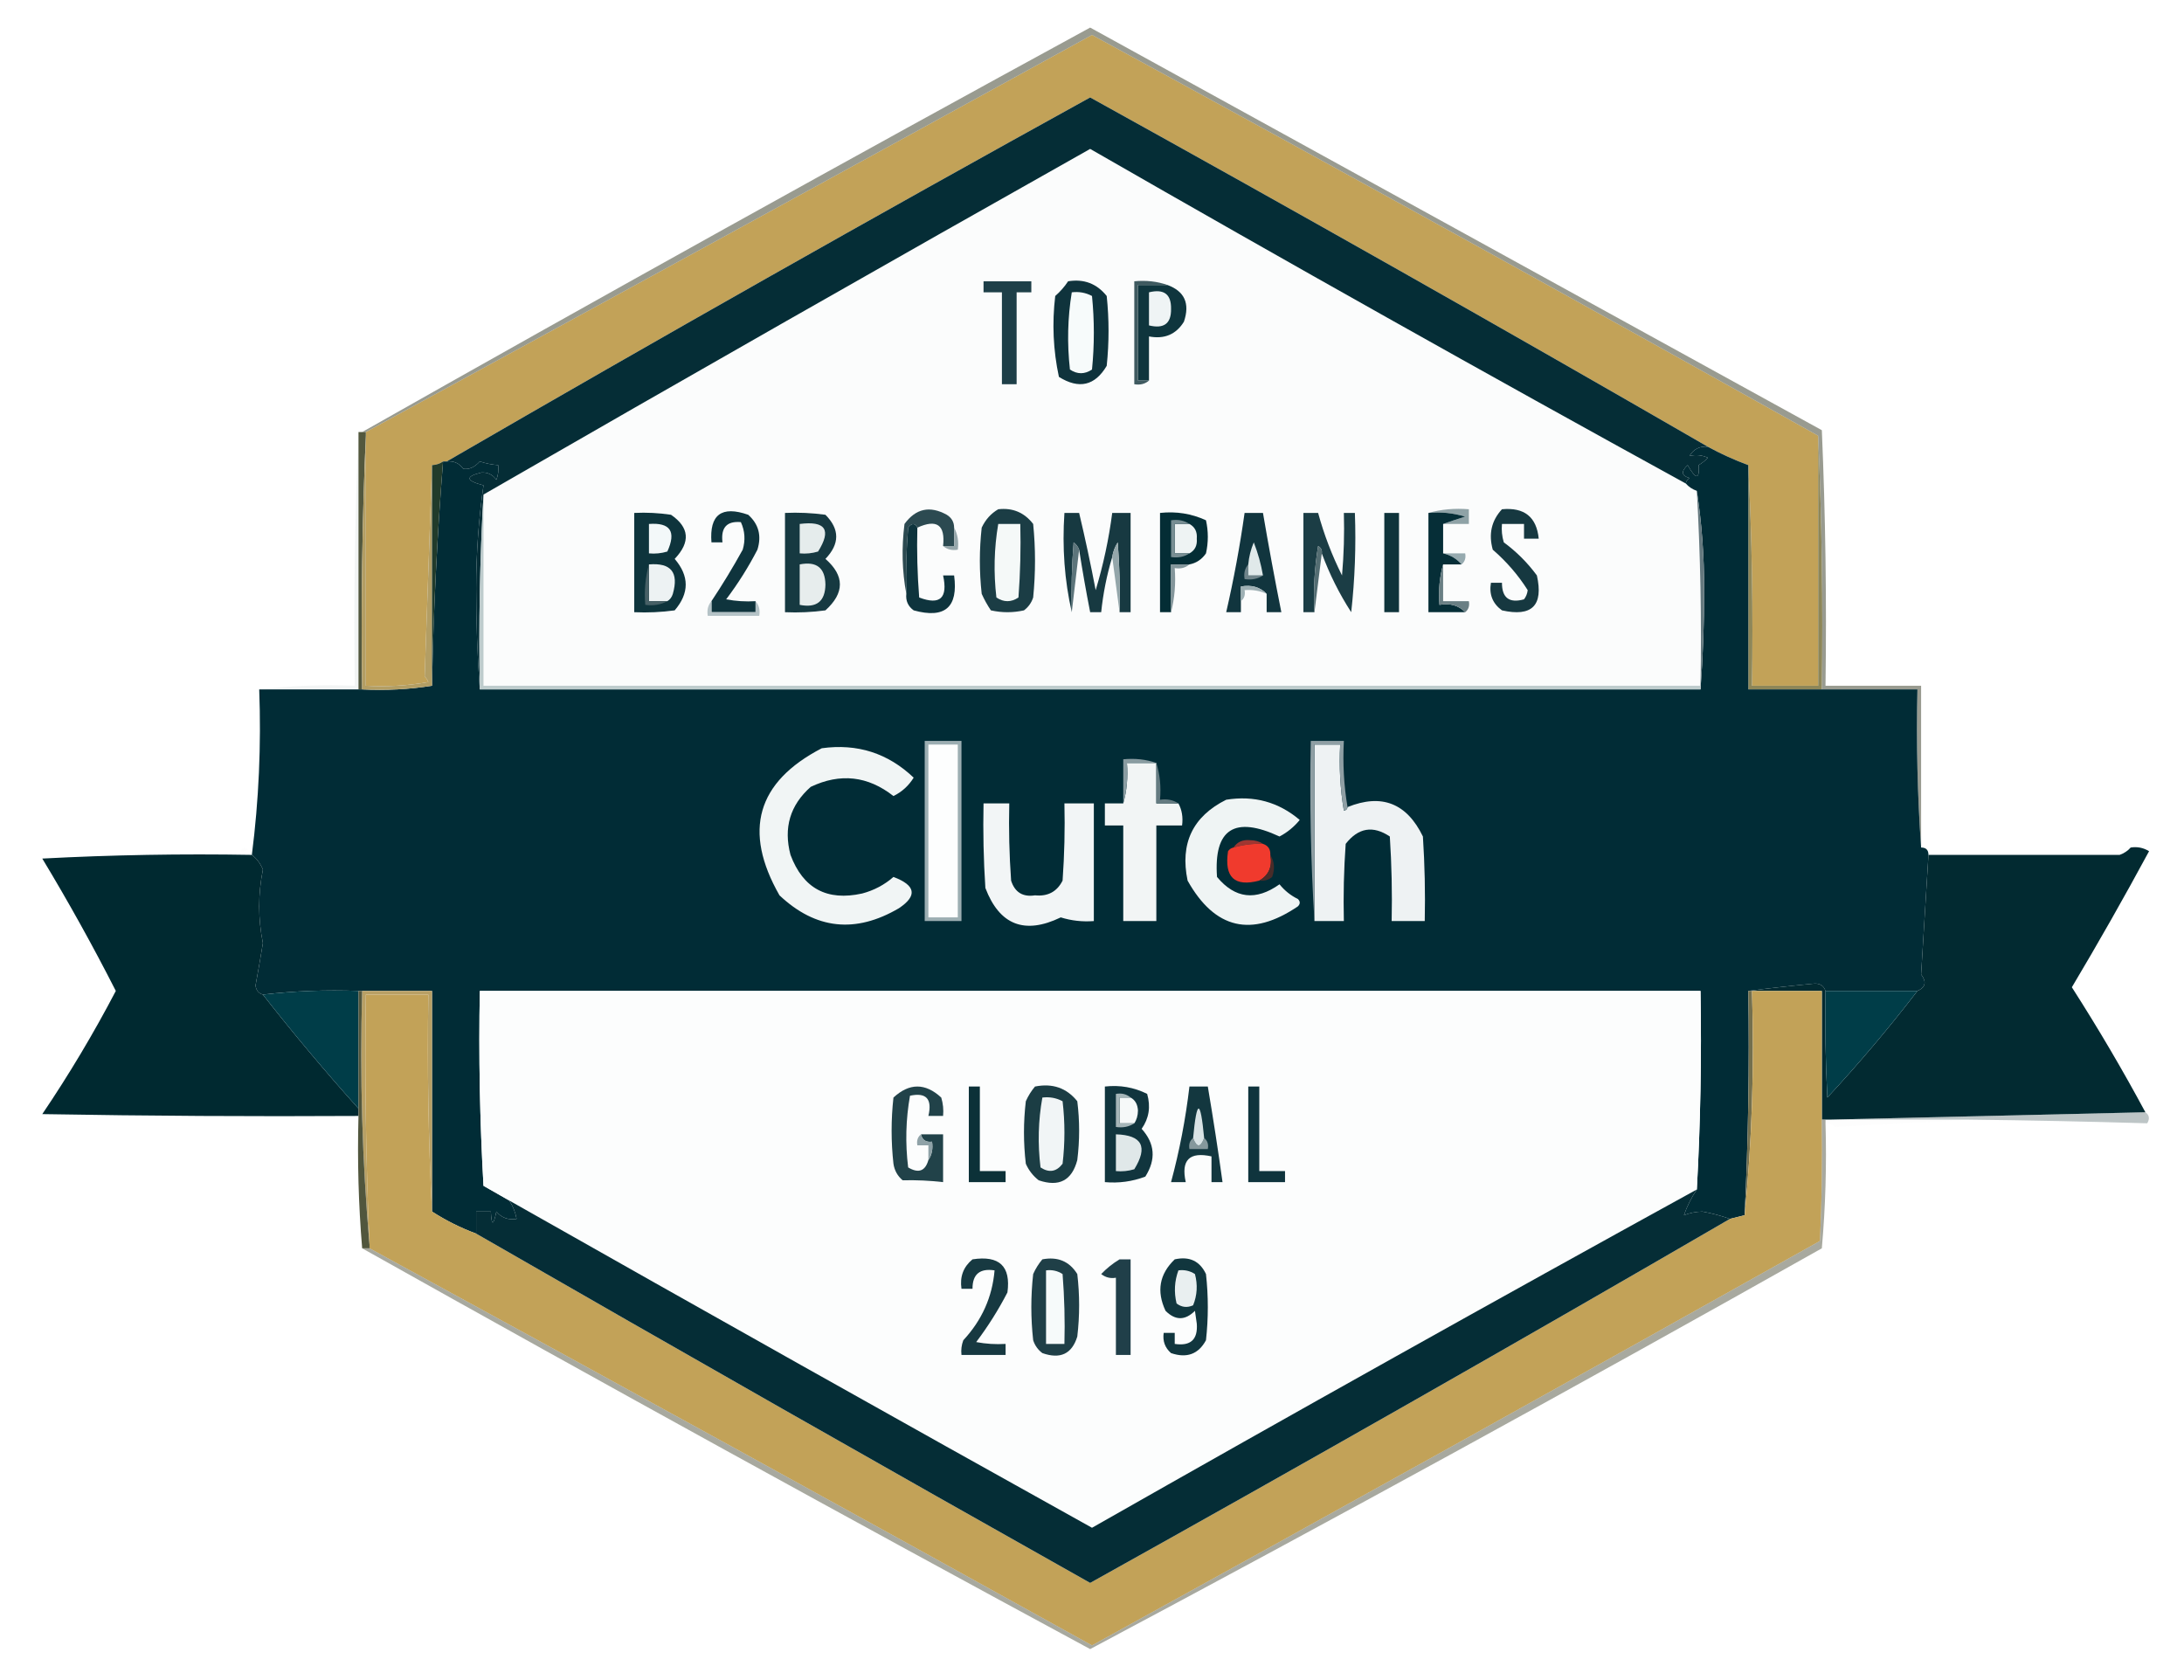
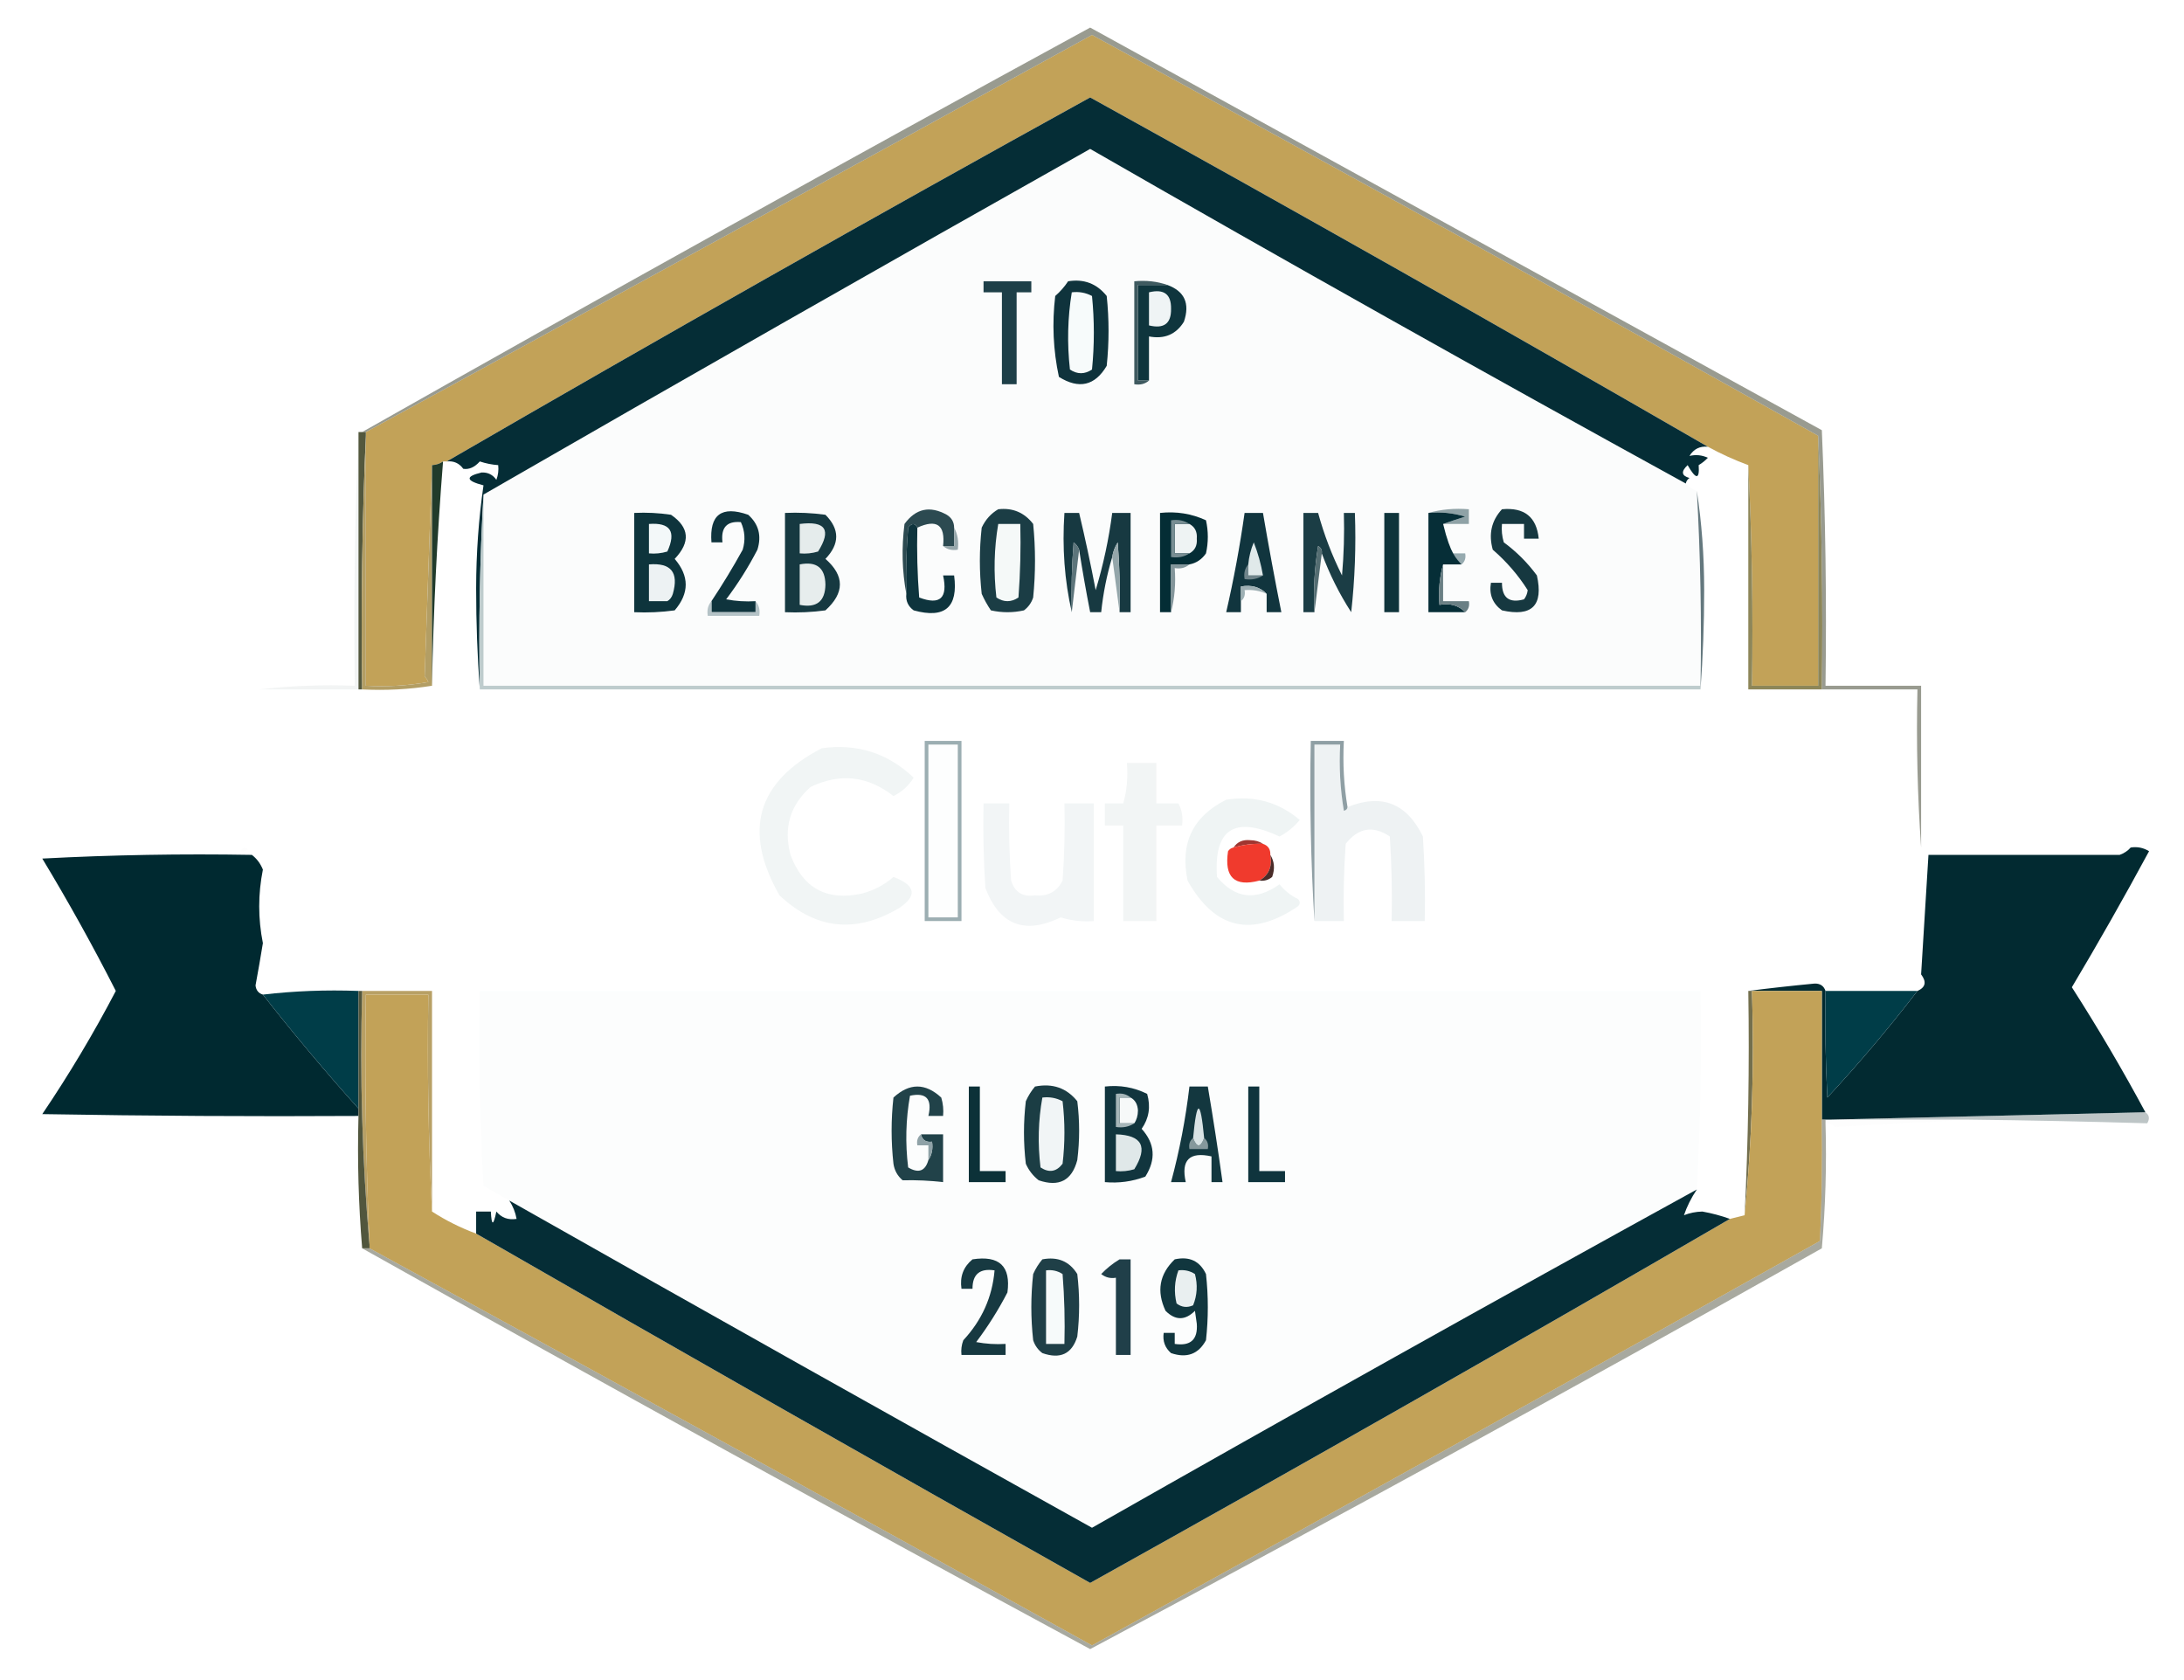
<svg xmlns="http://www.w3.org/2000/svg" version="1.1" width="594px" height="457px" style="shape-rendering:geometricPrecision; text-rendering:geometricPrecision; image-rendering:optimizeQuality; fill-rule:evenodd; clip-rule:evenodd">
  <g>
    <path style="opacity:1" fill="#c2a258" d="M 494.5,118.5 C 494.5,141.167 494.5,163.833 494.5,186.5C 488.5,186.5 482.5,186.5 476.5,186.5C 476.83,166.326 476.497,146.326 475.5,126.5C 471.684,125.091 468.017,123.424 464.5,121.5C 408.743,89.291 352.743,57.625 296.5,26.5C 237.68,58.963 179.347,91.963 121.5,125.5C 121.167,125.5 120.833,125.5 120.5,125.5C 119.609,126.11 118.609,126.443 117.5,126.5C 116.828,145.569 116.161,164.736 115.5,184C 115.957,184.414 116.291,184.914 116.5,185.5C 110.872,186.495 105.206,186.829 99.5,186.5C 99.5,163.833 99.5,141.167 99.5,118.5C 99.5,118.167 99.5,117.833 99.5,117.5C 165.343,81.659 231.177,45.659 297,9.5C 363.086,45.458 428.919,81.791 494.5,118.5 Z" />
  </g>
  <g>
    <path style="opacity:1" fill="#fbfcfc" d="M 458.5,131.5 C 459.29,132.401 460.29,133.068 461.5,133.5C 462.486,151.09 462.819,168.757 462.5,186.5C 352.167,186.5 241.833,186.5 131.5,186.5C 131.5,169.167 131.5,151.833 131.5,134.5C 186.275,102.941 241.275,71.608 296.5,40.5C 350.231,71.364 404.231,101.697 458.5,131.5 Z" />
  </g>
  <g>
    <path style="opacity:1" fill="#052d36" d="M 464.5,121.5 C 462.319,121.284 460.653,122.117 459.5,124C 461.225,123.591 462.892,123.758 464.5,124.5C 463.758,125.287 462.925,125.953 462,126.5C 462.275,130.483 461.275,130.483 459,126.5C 457.148,128.23 457.314,129.396 459.5,130C 458.944,130.383 458.611,130.883 458.5,131.5C 404.231,101.697 350.231,71.364 296.5,40.5C 241.275,71.608 186.275,102.941 131.5,134.5C 130.503,151.992 130.17,169.659 130.5,187.5C 129.834,178.506 129.5,169.34 129.5,160C 129.514,150.437 130.181,141.104 131.5,132C 126.642,130.736 126.476,129.569 131,128.5C 132.711,128.439 134.044,129.106 135,130.5C 135.49,129.207 135.657,127.873 135.5,126.5C 133.801,126.38 132.135,126.046 130.5,125.5C 129.071,127.083 127.571,127.75 126,127.5C 124.89,125.963 123.39,125.297 121.5,125.5C 179.347,91.963 237.68,58.963 296.5,26.5C 352.743,57.625 408.743,89.291 464.5,121.5 Z" />
  </g>
  <g>
    <path style="opacity:0.733" fill="#747768" d="M 522.5,230.5 C 521.504,216.343 521.171,202.01 521.5,187.5C 512.833,187.5 504.167,187.5 495.5,187.5C 495.831,164.327 495.498,141.327 494.5,118.5C 428.919,81.791 363.086,45.458 297,9.5C 231.177,45.659 165.343,81.659 99.5,117.5C 99.167,117.5 98.833,117.5 98.5,117.5C 164.147,80.34 230.147,43.673 296.5,7.5C 362.833,44 429.167,80.5 495.5,117C 496.494,140.092 496.827,163.258 496.5,186.5C 505.167,186.5 513.833,186.5 522.5,186.5C 522.5,201.167 522.5,215.833 522.5,230.5 Z" />
  </g>
  <g>
    <path style="opacity:1" fill="#1e3f48" d="M 267.5,76.5 C 271.833,76.5 276.167,76.5 280.5,76.5C 280.5,77.5 280.5,78.5 280.5,79.5C 279.167,79.5 277.833,79.5 276.5,79.5C 276.5,87.833 276.5,96.167 276.5,104.5C 275.167,104.5 273.833,104.5 272.5,104.5C 272.5,96.167 272.5,87.833 272.5,79.5C 270.833,79.5 269.167,79.5 267.5,79.5C 267.5,78.5 267.5,77.5 267.5,76.5 Z" />
  </g>
  <g>
    <path style="opacity:1" fill="#0f333c" d="M 290.5,76.5 C 294.803,75.796 298.303,77.129 301,80.5C 301.667,86.833 301.667,93.167 301,99.5C 297.797,104.916 293.464,105.916 288,102.5C 286.443,95.247 286.11,87.914 287,80.5C 288.376,79.295 289.542,77.962 290.5,76.5 Z" />
  </g>
  <g>
    <path style="opacity:1" fill="#f7fbfb" d="M 291.5,79.5 C 293.467,79.261 295.301,79.594 297,80.5C 297.667,87.167 297.667,93.833 297,100.5C 295,101.833 293,101.833 291,100.5C 290.205,93.42 290.372,86.42 291.5,79.5 Z" />
  </g>
  <g>
    <path style="opacity:1" fill="#0f353d" d="M 317.5,77.5 C 322.183,79.21 323.683,82.543 322,87.5C 319.85,90.963 316.684,92.296 312.5,91.5C 312.5,95.5 312.5,99.5 312.5,103.5C 311.5,103.5 310.5,103.5 309.5,103.5C 309.5,94.833 309.5,86.167 309.5,77.5C 312.167,77.5 314.833,77.5 317.5,77.5 Z" />
  </g>
  <g>
    <path style="opacity:1" fill="#eff4f5" d="M 312.5,79.5 C 316.57,78.508 318.57,80.008 318.5,84C 318.57,87.992 316.57,89.492 312.5,88.5C 312.5,85.5 312.5,82.5 312.5,79.5 Z" />
  </g>
  <g>
    <path style="opacity:1" fill="#3f5a60" d="M 317.5,77.5 C 314.833,77.5 312.167,77.5 309.5,77.5C 309.5,86.167 309.5,94.833 309.5,103.5C 310.5,103.5 311.5,103.5 312.5,103.5C 311.432,104.434 310.099,104.768 308.5,104.5C 308.5,95.167 308.5,85.833 308.5,76.5C 311.713,76.19 314.713,76.523 317.5,77.5 Z" />
  </g>
  <g>
    <path style="opacity:0.18" fill="#b9c4c2" d="M 97.5,117.5 C 97.5,140.833 97.5,164.167 97.5,187.5C 88.5,187.5 79.5,187.5 70.5,187.5C 78.984,186.507 87.651,186.174 96.5,186.5C 96.169,163.327 96.502,140.327 97.5,117.5 Z" />
  </g>
  <g>
    <path style="opacity:1" fill="#53583e" d="M 97.5,117.5 C 97.833,117.5 98.167,117.5 98.5,117.5C 98.833,117.5 99.167,117.5 99.5,117.5C 99.5,117.833 99.5,118.167 99.5,118.5C 98.502,141.327 98.169,164.327 98.5,187.5C 98.167,187.5 97.833,187.5 97.5,187.5C 97.5,164.167 97.5,140.833 97.5,117.5 Z" />
  </g>
  <g>
    <path style="opacity:1" fill="#8d8658" d="M 494.5,118.5 C 495.498,141.327 495.831,164.327 495.5,187.5C 488.833,187.5 482.167,187.5 475.5,187.5C 475.5,167.167 475.5,146.833 475.5,126.5C 476.497,146.326 476.83,166.326 476.5,186.5C 482.5,186.5 488.5,186.5 494.5,186.5C 494.5,163.833 494.5,141.167 494.5,118.5 Z" />
  </g>
  <g>
-     <path style="opacity:1" fill="#012c36" d="M 464.5,121.5 C 468.017,123.424 471.684,125.091 475.5,126.5C 475.5,146.833 475.5,167.167 475.5,187.5C 482.167,187.5 488.833,187.5 495.5,187.5C 504.167,187.5 512.833,187.5 521.5,187.5C 521.171,202.01 521.504,216.343 522.5,230.5C 523.833,230.5 524.5,231.167 524.5,232.5C 523.823,243.235 523.156,254.069 522.5,265C 524.043,267.045 523.71,268.545 521.5,269.5C 513.167,269.5 504.833,269.5 496.5,269.5C 496.038,268.12 495.038,267.453 493.5,267.5C 487.347,268.086 481.347,268.753 475.5,269.5C 475.821,289.909 475.488,310.242 474.5,330.5C 473.167,330.833 471.833,331.167 470.5,331.5C 468.103,330.632 465.603,329.965 463,329.5C 461.236,329.544 459.569,329.878 458,330.5C 458.798,328.139 459.965,325.806 461.5,323.5C 462.486,305.577 462.819,287.577 462.5,269.5C 351.833,269.5 241.167,269.5 130.5,269.5C 130.167,287.179 130.5,304.846 131.5,322.5C 133.85,323.861 136.184,325.194 138.5,326.5C 139.502,328.011 140.169,329.678 140.5,331.5C 138.234,331.859 136.401,331.192 135,329.5C 134.193,333.449 133.693,333.449 133.5,329.5C 132.167,329.5 130.833,329.5 129.5,329.5C 129.5,331.5 129.5,333.5 129.5,335.5C 125.272,333.934 121.272,331.934 117.5,329.5C 117.5,309.5 117.5,289.5 117.5,269.5C 111.167,269.5 104.833,269.5 98.5,269.5C 98.167,269.5 97.833,269.5 97.5,269.5C 88.651,269.174 79.984,269.507 71.5,270.5C 70.305,270.134 69.639,269.301 69.5,268C 70.207,264.178 70.874,260.345 71.5,256.5C 70.167,249.833 70.167,243.167 71.5,236.5C 70.828,234.84 69.828,233.507 68.5,232.5C 70.398,217.635 71.065,202.635 70.5,187.5C 79.5,187.5 88.5,187.5 97.5,187.5C 97.833,187.5 98.167,187.5 98.5,187.5C 105.022,187.823 111.355,187.49 117.5,186.5C 117.879,166.176 118.879,145.843 120.5,125.5C 120.833,125.5 121.167,125.5 121.5,125.5C 123.39,125.297 124.89,125.963 126,127.5C 127.571,127.75 129.071,127.083 130.5,125.5C 132.135,126.046 133.801,126.38 135.5,126.5C 135.657,127.873 135.49,129.207 135,130.5C 134.044,129.106 132.711,128.439 131,128.5C 126.476,129.569 126.642,130.736 131.5,132C 130.181,141.104 129.514,150.437 129.5,160C 129.5,169.34 129.834,178.506 130.5,187.5C 241.167,187.5 351.833,187.5 462.5,187.5C 463.166,178.673 463.5,169.673 463.5,160.5C 463.498,151.141 462.832,142.141 461.5,133.5C 460.29,133.068 459.29,132.401 458.5,131.5C 458.611,130.883 458.944,130.383 459.5,130C 457.314,129.396 457.148,128.23 459,126.5C 461.275,130.483 462.275,130.483 462,126.5C 462.925,125.953 463.758,125.287 464.5,124.5C 462.892,123.758 461.225,123.591 459.5,124C 460.653,122.117 462.319,121.284 464.5,121.5 Z" />
-   </g>
+     </g>
  <g>
    <path style="opacity:1" fill="#b39e64" d="M 99.5,118.5 C 99.5,141.167 99.5,163.833 99.5,186.5C 105.206,186.829 110.872,186.495 116.5,185.5C 116.291,184.914 115.957,184.414 115.5,184C 116.161,164.736 116.828,145.569 117.5,126.5C 117.5,146.5 117.5,166.5 117.5,186.5C 111.355,187.49 105.022,187.823 98.5,187.5C 98.169,164.327 98.502,141.327 99.5,118.5 Z" />
  </g>
  <g>
    <path style="opacity:1" fill="#213b2b" d="M 120.5,125.5 C 118.879,145.843 117.879,166.176 117.5,186.5C 117.5,166.5 117.5,146.5 117.5,126.5C 118.609,126.443 119.609,126.11 120.5,125.5 Z" />
  </g>
  <g>
    <path style="opacity:1" fill="#64787e" d="M 461.5,133.5 C 462.832,142.141 463.498,151.141 463.5,160.5C 463.5,169.673 463.166,178.673 462.5,187.5C 462.5,187.167 462.5,186.833 462.5,186.5C 462.819,168.757 462.486,151.09 461.5,133.5 Z" />
  </g>
  <g>
    <path style="opacity:1" fill="#0f343d" d="M 205.5,163.5 C 205.5,164.5 205.5,165.5 205.5,166.5C 201.5,166.5 197.5,166.5 193.5,166.5C 193.5,165.5 193.5,164.5 193.5,163.5C 196.505,158.982 199.338,154.316 202,149.5C 202.769,146.901 202.602,144.401 201.5,142C 197.68,141.658 196.014,143.491 196.5,147.5C 195.5,147.5 194.5,147.5 193.5,147.5C 192.92,139.964 196.253,137.464 203.5,140C 206.349,142.559 207.183,145.726 206,149.5C 203.542,154.253 200.708,158.753 197.5,163C 200.146,163.497 202.813,163.664 205.5,163.5 Z" />
  </g>
  <g>
    <path style="opacity:1" fill="#2c4a51" d="M 259.5,143.5 C 259.5,145.167 259.5,146.833 259.5,148.5C 258.5,148.5 257.5,148.5 256.5,148.5C 257.129,142.753 254.795,141.086 249.5,143.5C 248.811,142.226 247.977,142.226 247,143.5C 246.501,149.491 246.334,155.491 246.5,161.5C 245.347,155.347 245.18,149.014 246,142.5C 249.07,138.293 252.903,137.46 257.5,140C 258.823,140.816 259.489,141.983 259.5,143.5 Z" />
  </g>
  <g>
    <path style="opacity:1" fill="#0f343b" d="M 376.5,139.5 C 377.833,139.5 379.167,139.5 380.5,139.5C 380.5,148.5 380.5,157.5 380.5,166.5C 379.167,166.5 377.833,166.5 376.5,166.5C 376.5,157.5 376.5,148.5 376.5,139.5 Z" />
  </g>
  <g>
    <path style="opacity:1" fill="#8fa2a6" d="M 388.5,139.5 C 391.962,138.518 395.629,138.185 399.5,138.5C 399.5,139.833 399.5,141.167 399.5,142.5C 397.167,142.5 394.833,142.5 392.5,142.5C 394.369,141.835 396.369,141.169 398.5,140.5C 395.232,139.513 391.898,139.18 388.5,139.5 Z" />
  </g>
  <g>
    <path style="opacity:1" fill="#163941" d="M 213.5,139.5 C 217.182,139.335 220.848,139.501 224.5,140C 228.41,143.925 228.41,147.925 224.5,152C 229.743,156.588 229.743,161.255 224.5,166C 220.848,166.499 217.182,166.665 213.5,166.5C 213.5,157.5 213.5,148.5 213.5,139.5 Z" />
  </g>
  <g>
    <path style="opacity:1" fill="#e5ecec" d="M 217.5,142.5 C 224.536,141.603 226.203,144.103 222.5,150C 220.866,150.494 219.199,150.66 217.5,150.5C 217.5,147.833 217.5,145.167 217.5,142.5 Z" />
  </g>
  <g>
    <path style="opacity:1" fill="#97a7ab" d="M 259.5,143.5 C 260.461,145.265 260.795,147.265 260.5,149.5C 258.901,149.768 257.568,149.434 256.5,148.5C 257.5,148.5 258.5,148.5 259.5,148.5C 259.5,146.833 259.5,145.167 259.5,143.5 Z" />
  </g>
  <g>
    <path style="opacity:1" fill="#163840" d="M 408.5,138.5 C 414.582,137.928 417.916,140.595 418.5,146.5C 417.167,146.5 415.833,146.5 414.5,146.5C 414.5,145.167 414.5,143.833 414.5,142.5C 412.5,142.5 410.5,142.5 408.5,142.5C 408.34,144.199 408.506,145.866 409,147.5C 412.473,150.061 415.473,153.061 418,156.5C 419.833,164.667 416.667,167.833 408.5,166C 405.959,164.152 404.959,161.652 405.5,158.5C 406.5,158.5 407.5,158.5 408.5,158.5C 408.496,162.605 410.496,164.105 414.5,163C 415.059,162.275 415.392,161.442 415.5,160.5C 412.925,156.418 409.758,152.751 406,149.5C 404.812,145.259 405.645,141.592 408.5,138.5 Z" />
  </g>
  <g>
    <path style="opacity:1" fill="#1b3d45" d="M 271.5,138.5 C 275.426,138.047 278.592,139.38 281,142.5C 281.667,149.167 281.667,155.833 281,162.5C 280.535,163.931 279.701,165.097 278.5,166C 275.5,166.667 272.5,166.667 269.5,166C 268.54,164.581 267.707,163.081 267,161.5C 266.333,155.5 266.333,149.5 267,143.5C 268.025,141.313 269.525,139.646 271.5,138.5 Z" />
  </g>
  <g>
    <path style="opacity:1" fill="#f5f9f8" d="M 271.5,142.5 C 273.5,142.5 275.5,142.5 277.5,142.5C 277.666,149.175 277.5,155.842 277,162.5C 275,163.833 273,163.833 271,162.5C 270.208,155.753 270.374,149.086 271.5,142.5 Z" />
  </g>
  <g>
    <path style="opacity:1" fill="#0e343d" d="M 249.5,143.5 C 249.334,149.842 249.5,156.175 250,162.5C 255.678,164.662 257.844,162.662 256.5,156.5C 257.5,156.5 258.5,156.5 259.5,156.5C 260.662,165.169 256.995,168.335 248.5,166C 246.963,164.89 246.297,163.39 246.5,161.5C 246.334,155.491 246.501,149.491 247,143.5C 247.977,142.226 248.811,142.226 249.5,143.5 Z" />
  </g>
  <g>
    <path style="opacity:1" fill="#042d35" d="M 323.5,153.5 C 321.833,153.5 320.167,153.5 318.5,153.5C 318.5,157.833 318.5,162.167 318.5,166.5C 317.5,166.5 316.5,166.5 315.5,166.5C 315.5,157.5 315.5,148.5 315.5,139.5C 319.911,139.021 324.078,139.688 328,141.5C 328.667,144.5 328.667,147.5 328,150.5C 326.871,152.141 325.371,153.141 323.5,153.5 Z" />
  </g>
  <g>
    <path style="opacity:1" fill="#eef3f3" d="M 323.5,142.5 C 324.993,143.312 325.66,144.645 325.5,146.5C 325.66,148.355 324.993,149.688 323.5,150.5C 322.167,150.5 320.833,150.5 319.5,150.5C 319.5,147.833 319.5,145.167 319.5,142.5C 320.833,142.5 322.167,142.5 323.5,142.5 Z" />
  </g>
  <g>
    <path style="opacity:1" fill="#788e93" d="M 323.5,142.5 C 322.167,142.5 320.833,142.5 319.5,142.5C 319.5,145.167 319.5,147.833 319.5,150.5C 320.833,150.5 322.167,150.5 323.5,150.5C 322.081,151.451 320.415,151.784 318.5,151.5C 318.5,148.167 318.5,144.833 318.5,141.5C 320.415,141.216 322.081,141.549 323.5,142.5 Z" />
  </g>
  <g>
    <path style="opacity:1" fill="#96aaaf" d="M 392.5,150.5 C 394.5,150.5 396.5,150.5 398.5,150.5C 398.737,151.791 398.404,152.791 397.5,153.5C 396.198,151.972 394.531,150.972 392.5,150.5 Z" />
  </g>
  <g>
    <path style="opacity:1" fill="#1b3d45" d="M 359.5,150.5 C 359.631,149.624 359.298,148.957 358.5,148.5C 357.504,154.463 357.171,160.463 357.5,166.5C 356.5,166.5 355.5,166.5 354.5,166.5C 354.5,157.5 354.5,148.5 354.5,139.5C 355.833,139.5 357.167,139.5 358.5,139.5C 360.092,145.356 362.258,151.023 365,156.5C 365.499,150.843 365.666,145.176 365.5,139.5C 366.5,139.5 367.5,139.5 368.5,139.5C 368.832,148.525 368.498,157.525 367.5,166.5C 364.272,161.509 361.606,156.175 359.5,150.5 Z" />
  </g>
  <g>
    <path style="opacity:1" fill="#0e343c" d="M 172.5,139.5 C 175.85,139.335 179.183,139.502 182.5,140C 187.509,143.436 187.843,147.436 183.5,152C 187.5,156.667 187.5,161.333 183.5,166C 179.848,166.499 176.182,166.665 172.5,166.5C 172.5,157.5 172.5,148.5 172.5,139.5 Z" />
  </g>
  <g>
    <path style="opacity:1" fill="#f3f8f9" d="M 176.5,142.5 C 182.313,142.062 183.98,144.562 181.5,150C 179.866,150.494 178.199,150.66 176.5,150.5C 176.5,147.833 176.5,145.167 176.5,142.5 Z" />
  </g>
  <g>
-     <path style="opacity:1" fill="#062e37" d="M 388.5,139.5 C 391.898,139.18 395.232,139.513 398.5,140.5C 396.369,141.169 394.369,141.835 392.5,142.5C 392.5,145.167 392.5,147.833 392.5,150.5C 394.531,150.972 396.198,151.972 397.5,153.5C 395.833,153.5 394.167,153.5 392.5,153.5C 391.518,156.962 391.185,160.629 391.5,164.5C 394.388,163.99 396.721,164.656 398.5,166.5C 395.167,166.5 391.833,166.5 388.5,166.5C 388.5,157.5 388.5,148.5 388.5,139.5 Z" />
+     <path style="opacity:1" fill="#062e37" d="M 388.5,139.5 C 391.898,139.18 395.232,139.513 398.5,140.5C 396.369,141.169 394.369,141.835 392.5,142.5C 394.531,150.972 396.198,151.972 397.5,153.5C 395.833,153.5 394.167,153.5 392.5,153.5C 391.518,156.962 391.185,160.629 391.5,164.5C 394.388,163.99 396.721,164.656 398.5,166.5C 395.167,166.5 391.833,166.5 388.5,166.5C 388.5,157.5 388.5,148.5 388.5,139.5 Z" />
  </g>
  <g>
    <path style="opacity:1" fill="#edf2f3" d="M 176.5,153.5 C 182.499,153.002 184.666,155.669 183,161.5C 182.722,162.416 182.222,163.082 181.5,163.5C 179.833,163.5 178.167,163.5 176.5,163.5C 176.5,160.167 176.5,156.833 176.5,153.5 Z" />
  </g>
  <g>
    <path style="opacity:1" fill="#e7eded" d="M 217.5,153.5 C 222.085,152.592 224.418,154.425 224.5,159C 224.418,163.575 222.085,165.408 217.5,164.5C 217.5,160.833 217.5,157.167 217.5,153.5 Z" />
  </g>
  <g>
    <path style="opacity:1" fill="#84969b" d="M 323.5,153.5 C 322.432,154.434 321.099,154.768 319.5,154.5C 319.817,158.702 319.483,162.702 318.5,166.5C 318.5,162.167 318.5,157.833 318.5,153.5C 320.167,153.5 321.833,153.5 323.5,153.5 Z" />
  </g>
  <g>
-     <path style="opacity:1" fill="#476066" d="M 176.5,153.5 C 176.5,156.833 176.5,160.167 176.5,163.5C 178.167,163.5 179.833,163.5 181.5,163.5C 179.735,164.461 177.735,164.795 175.5,164.5C 175.185,160.629 175.518,156.962 176.5,153.5 Z" />
-   </g>
+     </g>
  <g>
    <path style="opacity:1" fill="#546d72" d="M 359.5,150.5 C 358.833,155.833 358.167,161.167 357.5,166.5C 357.171,160.463 357.504,154.463 358.5,148.5C 359.298,148.957 359.631,149.624 359.5,150.5 Z" />
  </g>
  <g>
    <path style="opacity:1" fill="#11353e" d="M 344.5,161.5 C 342.721,159.656 340.388,158.99 337.5,159.5C 337.5,160.833 337.5,162.167 337.5,163.5C 337.5,164.5 337.5,165.5 337.5,166.5C 336.167,166.5 334.833,166.5 333.5,166.5C 335.552,157.573 337.219,148.573 338.5,139.5C 340.167,139.5 341.833,139.5 343.5,139.5C 345.04,148.534 346.707,157.534 348.5,166.5C 347.167,166.5 345.833,166.5 344.5,166.5C 344.5,164.833 344.5,163.167 344.5,161.5 Z" />
  </g>
  <g>
    <path style="opacity:1" fill="#6f848a" d="M 339.5,153.5 C 339.5,154.5 339.5,155.5 339.5,156.5C 340.833,156.5 342.167,156.5 343.5,156.5C 342.081,157.451 340.415,157.784 338.5,157.5C 338.232,155.901 338.566,154.568 339.5,153.5 Z" />
  </g>
  <g>
    <path style="opacity:1" fill="#e0e9ea" d="M 343.5,156.5 C 342.167,156.5 340.833,156.5 339.5,156.5C 339.5,155.5 339.5,154.5 339.5,153.5C 339.687,151.436 340.187,149.436 341,147.5C 342.145,150.432 342.978,153.432 343.5,156.5 Z" />
  </g>
  <g>
    <path style="opacity:1" fill="#9eb0b4" d="M 344.5,161.5 C 342.621,160.659 340.621,160.325 338.5,160.5C 338.737,161.791 338.404,162.791 337.5,163.5C 337.5,162.167 337.5,160.833 337.5,159.5C 340.388,158.99 342.721,159.656 344.5,161.5 Z" />
  </g>
  <g>
    <path style="opacity:1" fill="#173941" d="M 304.5,166.5 C 304.666,160.158 304.5,153.825 304,147.5C 303.209,148.745 302.709,150.078 302.5,151.5C 301.025,156.4 300.025,161.4 299.5,166.5C 298.5,166.5 297.5,166.5 296.5,166.5C 295.394,160.863 294.394,155.196 293.5,149.5C 293.217,148.711 292.717,148.044 292,147.5C 291.5,153.825 291.334,160.158 291.5,166.5C 289.529,157.895 288.862,148.895 289.5,139.5C 290.833,139.5 292.167,139.5 293.5,139.5C 295.154,146.451 296.654,153.451 298,160.5C 300.078,153.611 301.578,146.611 302.5,139.5C 304.167,139.5 305.833,139.5 307.5,139.5C 307.5,148.5 307.5,157.5 307.5,166.5C 306.5,166.5 305.5,166.5 304.5,166.5 Z" />
  </g>
  <g>
    <path style="opacity:1" fill="#94a6aa" d="M 304.5,166.5 C 303.833,161.5 303.167,156.5 302.5,151.5C 302.709,150.078 303.209,148.745 304,147.5C 304.5,153.825 304.666,160.158 304.5,166.5 Z" />
  </g>
  <g>
    <path style="opacity:1" fill="#5d757b" d="M 293.5,149.5 C 292.833,155.167 292.167,160.833 291.5,166.5C 291.334,160.158 291.5,153.825 292,147.5C 292.717,148.044 293.217,148.711 293.5,149.5 Z" />
  </g>
  <g>
    <path style="opacity:1" fill="#6a7f84" d="M 392.5,153.5 C 392.5,156.833 392.5,160.167 392.5,163.5C 394.833,163.5 397.167,163.5 399.5,163.5C 399.737,164.791 399.404,165.791 398.5,166.5C 396.721,164.656 394.388,163.99 391.5,164.5C 391.185,160.629 391.518,156.962 392.5,153.5 Z" />
  </g>
  <g>
    <path style="opacity:1" fill="#b4c2c6" d="M 193.5,163.5 C 193.5,164.5 193.5,165.5 193.5,166.5C 197.5,166.5 201.5,166.5 205.5,166.5C 205.5,165.5 205.5,164.5 205.5,163.5C 206.434,164.568 206.768,165.901 206.5,167.5C 201.833,167.5 197.167,167.5 192.5,167.5C 192.232,165.901 192.566,164.568 193.5,163.5 Z" />
  </g>
  <g>
    <path style="opacity:1" fill="#becccd" d="M 131.5,134.5 C 131.5,151.833 131.5,169.167 131.5,186.5C 241.833,186.5 352.167,186.5 462.5,186.5C 462.5,186.833 462.5,187.167 462.5,187.5C 351.833,187.5 241.167,187.5 130.5,187.5C 130.17,169.659 130.503,151.992 131.5,134.5 Z" />
  </g>
  <g>
    <path style="opacity:1" fill="#9caeb2" d="M 251.5,201.5 C 254.833,201.5 258.167,201.5 261.5,201.5C 261.5,217.833 261.5,234.167 261.5,250.5C 258.167,250.5 254.833,250.5 251.5,250.5C 251.5,234.167 251.5,217.833 251.5,201.5 Z" />
  </g>
  <g>
    <path style="opacity:1" fill="#fdfefe" d="M 252.5,202.5 C 255.167,202.5 257.833,202.5 260.5,202.5C 260.5,218.167 260.5,233.833 260.5,249.5C 257.833,249.5 255.167,249.5 252.5,249.5C 252.5,233.833 252.5,218.167 252.5,202.5 Z" />
  </g>
  <g>
    <path style="opacity:1" fill="#eef2f3" d="M 366.5,219.5 C 375.765,215.757 382.599,218.424 387,227.5C 387.5,235.159 387.666,242.826 387.5,250.5C 384.5,250.5 381.5,250.5 378.5,250.5C 378.666,242.826 378.5,235.159 378,227.5C 373.431,224.439 369.431,225.106 366,229.5C 365.5,236.492 365.334,243.492 365.5,250.5C 362.833,250.5 360.167,250.5 357.5,250.5C 357.5,234.5 357.5,218.5 357.5,202.5C 359.833,202.5 362.167,202.5 364.5,202.5C 364.171,208.537 364.504,214.537 365.5,220.5C 366.107,220.376 366.44,220.043 366.5,219.5 Z" />
  </g>
  <g>
    <path style="opacity:1" fill="#f1f5f5" d="M 223.5,203.5 C 233.16,202.165 241.493,204.832 248.5,211.5C 247.129,213.705 245.296,215.372 243,216.5C 236.029,211.019 228.529,210.186 220.5,214C 214.885,218.968 213.052,225.135 215,232.5C 218.416,241.626 224.916,245.126 234.5,243C 237.714,242.144 240.547,240.644 243,238.5C 249.066,240.778 249.566,243.611 244.5,247C 232.679,253.948 221.845,252.781 212,243.5C 202.006,225.997 205.84,212.663 223.5,203.5 Z" />
  </g>
  <g>
    <path style="opacity:1" fill="#8f9fa4" d="M 366.5,219.5 C 366.44,220.043 366.107,220.376 365.5,220.5C 364.504,214.537 364.171,208.537 364.5,202.5C 362.167,202.5 359.833,202.5 357.5,202.5C 357.5,218.5 357.5,234.5 357.5,250.5C 356.504,234.342 356.17,218.009 356.5,201.5C 359.5,201.5 362.5,201.5 365.5,201.5C 365.177,207.69 365.51,213.69 366.5,219.5 Z" />
  </g>
  <g>
    <path style="opacity:1" fill="#f2f5f5" d="M 314.5,207.5 C 314.5,211.167 314.5,214.833 314.5,218.5C 316.5,218.5 318.5,218.5 320.5,218.5C 321.461,220.265 321.795,222.265 321.5,224.5C 319.167,224.5 316.833,224.5 314.5,224.5C 314.5,233.167 314.5,241.833 314.5,250.5C 311.5,250.5 308.5,250.5 305.5,250.5C 305.5,241.833 305.5,233.167 305.5,224.5C 303.833,224.5 302.167,224.5 300.5,224.5C 300.5,222.5 300.5,220.5 300.5,218.5C 302.167,218.5 303.833,218.5 305.5,218.5C 306.482,215.038 306.815,211.371 306.5,207.5C 309.167,207.5 311.833,207.5 314.5,207.5 Z" />
  </g>
  <g>
-     <path style="opacity:1" fill="#657b81" d="M 314.5,207.5 C 315.479,210.625 315.813,213.958 315.5,217.5C 317.415,217.216 319.081,217.549 320.5,218.5C 318.5,218.5 316.5,218.5 314.5,218.5C 314.5,214.833 314.5,211.167 314.5,207.5 Z" />
-   </g>
-   <g>
-     <path style="opacity:1" fill="#8a9ca1" d="M 314.5,207.5 C 311.833,207.5 309.167,207.5 306.5,207.5C 306.815,211.371 306.482,215.038 305.5,218.5C 305.5,214.5 305.5,210.5 305.5,206.5C 308.713,206.19 311.713,206.523 314.5,207.5 Z" />
-   </g>
+     </g>
+   <g>
+     </g>
  <g>
    <path style="opacity:1" fill="#eff4f4" d="M 333.5,217.5 C 341.072,216.284 347.739,218.117 353.5,223C 351.946,224.892 350.112,226.392 348,227.5C 335.751,221.799 330.084,225.466 331,238.5C 335.906,244.405 341.573,245.071 348,240.5C 349.378,242.213 351.045,243.547 353,244.5C 353.667,245.167 353.667,245.833 353,246.5C 340.41,255.045 330.41,252.712 323,239.5C 320.89,229.389 324.39,222.056 333.5,217.5 Z" />
  </g>
  <g>
    <path style="opacity:1" fill="#f2f5f6" d="M 267.5,218.5 C 269.833,218.5 272.167,218.5 274.5,218.5C 274.334,225.508 274.5,232.508 275,239.5C 276.018,242.683 278.185,244.016 281.5,243.5C 284.971,243.849 287.471,242.516 289,239.5C 289.5,232.508 289.666,225.508 289.5,218.5C 292.167,218.5 294.833,218.5 297.5,218.5C 297.5,229.167 297.5,239.833 297.5,250.5C 294.421,250.74 291.421,250.407 288.5,249.5C 278.669,254.25 271.836,251.583 268,241.5C 267.5,233.841 267.334,226.174 267.5,218.5 Z" />
  </g>
  <g>
    <path style="opacity:1" fill="#9f3631" d="M 343.5,229.5 C 340.763,229.401 338.096,229.735 335.5,230.5C 336.492,228.974 337.992,228.307 340,228.5C 341.385,228.514 342.551,228.848 343.5,229.5 Z" />
  </g>
  <g>
    <path style="opacity:1" fill="#f03a2d" d="M 343.5,229.5 C 344.906,229.973 345.573,230.973 345.5,232.5C 346.091,235.675 345.091,238.009 342.5,239.5C 335.76,241.265 332.927,238.599 334,231.5C 334.383,230.944 334.883,230.611 335.5,230.5C 338.096,229.735 340.763,229.401 343.5,229.5 Z" />
  </g>
  <g>
    <path style="opacity:0.02" fill="#bbc6c6" d="M 65.5,231.5 C 65.897,230.475 66.563,230.308 67.5,231C 66.906,231.464 66.239,231.631 65.5,231.5 Z" />
  </g>
  <g>
    <path style="opacity:0.02" fill="#bbc6c6" d="M 574.5,230.5 C 575.833,231.167 575.833,231.167 574.5,230.5 Z" />
  </g>
  <g>
    <path style="opacity:0.02" fill="#bbc6c6" d="M 579.5,230.5 C 578.71,231.401 577.71,232.068 576.5,232.5C 576.821,230.952 577.821,230.285 579.5,230.5 Z" />
  </g>
  <g>
    <path style="opacity:0.999" fill="#022a31" d="M 579.5,230.5 C 581.288,230.215 582.955,230.548 584.5,231.5C 577.753,243.996 570.753,256.329 563.5,268.5C 570.62,279.608 577.287,290.941 583.5,302.5C 554.833,303.167 526.167,303.833 497.5,304.5C 497.167,304.5 496.833,304.5 496.5,304.5C 496.167,304.5 495.833,304.5 495.5,304.5C 495.5,292.833 495.5,281.167 495.5,269.5C 489.167,269.5 482.833,269.5 476.5,269.5C 476.167,269.5 475.833,269.5 475.5,269.5C 481.347,268.753 487.347,268.086 493.5,267.5C 495.038,267.453 496.038,268.12 496.5,269.5C 496.334,279.172 496.5,288.839 497,298.5C 505.647,289.182 513.814,279.515 521.5,269.5C 523.71,268.545 524.043,267.045 522.5,265C 523.156,254.069 523.823,243.235 524.5,232.5C 541.833,232.5 559.167,232.5 576.5,232.5C 577.71,232.068 578.71,231.401 579.5,230.5 Z" />
  </g>
  <g>
    <path style="opacity:0.998" fill="#002930" d="M 68.5,232.5 C 69.828,233.507 70.828,234.84 71.5,236.5C 70.167,243.167 70.167,249.833 71.5,256.5C 70.874,260.345 70.207,264.178 69.5,268C 69.639,269.301 70.305,270.134 71.5,270.5C 79.873,281.195 88.539,291.528 97.5,301.5C 97.5,302.167 97.5,302.833 97.5,303.5C 68.831,303.667 40.165,303.5 11.5,303C 18.801,292.202 25.468,281.035 31.5,269.5C 25.273,257.268 18.606,245.268 11.5,233.5C 30.488,232.5 49.488,232.167 68.5,232.5 Z" />
  </g>
  <g>
    <path style="opacity:1" fill="#4a2c29" d="M 345.5,232.5 C 346.622,234.288 346.789,236.288 346,238.5C 344.989,239.337 343.822,239.67 342.5,239.5C 345.091,238.009 346.091,235.675 345.5,232.5 Z" />
  </g>
  <g>
    <path style="opacity:1" fill="#003d48" d="M 71.5,270.5 C 79.984,269.507 88.651,269.174 97.5,269.5C 97.5,280.167 97.5,290.833 97.5,301.5C 88.539,291.528 79.873,281.195 71.5,270.5 Z" />
  </g>
  <g>
    <path style="opacity:1" fill="#736f4d" d="M 475.5,269.5 C 475.833,269.5 476.167,269.5 476.5,269.5C 477.155,290.194 476.488,310.527 474.5,330.5C 475.488,310.242 475.821,289.909 475.5,269.5 Z" />
  </g>
  <g>
    <path style="opacity:1" fill="#003d48" d="M 496.5,269.5 C 504.833,269.5 513.167,269.5 521.5,269.5C 513.814,279.515 505.647,289.182 497,298.5C 496.5,288.839 496.334,279.172 496.5,269.5 Z" />
  </g>
  <g>
    <path style="opacity:1" fill="#fcfdfd" d="M 461.5,323.5 C 406.495,353.755 351.661,384.422 297,415.5C 244.032,386.022 191.198,356.355 138.5,326.5C 136.184,325.194 133.85,323.861 131.5,322.5C 130.5,304.846 130.167,287.179 130.5,269.5C 241.167,269.5 351.833,269.5 462.5,269.5C 462.819,287.577 462.486,305.577 461.5,323.5 Z" />
  </g>
  <g>
    <path style="opacity:1" fill="#b8a065" d="M 98.5,269.5 C 104.833,269.5 111.167,269.5 117.5,269.5C 117.5,289.5 117.5,309.5 117.5,329.5C 116.503,310.007 116.17,290.34 116.5,270.5C 110.833,270.5 105.167,270.5 99.5,270.5C 99.178,293.242 99.511,315.908 100.5,338.5C 98.51,315.858 97.844,292.858 98.5,269.5 Z" />
  </g>
  <g>
    <path style="opacity:0.341" fill="#3f5559" d="M 583.5,302.5 C 584.573,303.251 584.74,304.251 584,305.5C 567.744,305.017 551.577,304.684 535.5,304.5C 522.833,304.5 510.167,304.5 497.5,304.5C 526.167,303.833 554.833,303.167 583.5,302.5 Z" />
  </g>
  <g>
    <path style="opacity:0.02" fill="#bcc6c7" d="M 496.5,305.5 C 496.5,305.167 496.5,304.833 496.5,304.5C 496.833,304.5 497.167,304.5 497.5,304.5C 510.167,304.5 522.833,304.5 535.5,304.5C 523.431,305.176 511.265,305.842 499,306.5C 498.329,305.748 497.496,305.414 496.5,305.5 Z" />
  </g>
  <g>
    <path style="opacity:1" fill="#51563d" d="M 97.5,269.5 C 97.833,269.5 98.167,269.5 98.5,269.5C 97.844,292.858 98.51,315.858 100.5,338.5C 100.5,338.833 100.5,339.167 100.5,339.5C 99.833,339.5 99.167,339.5 98.5,339.5C 97.505,327.678 97.172,315.678 97.5,303.5C 97.5,302.833 97.5,302.167 97.5,301.5C 97.5,290.833 97.5,280.167 97.5,269.5 Z" />
  </g>
  <g>
    <path style="opacity:1" fill="#c2a258" d="M 476.5,269.5 C 482.833,269.5 489.167,269.5 495.5,269.5C 495.5,281.167 495.5,292.833 495.5,304.5C 495.667,315.505 495.5,326.505 495,337.5C 429.055,374.468 363.055,411.134 297,447.5C 231.593,411.243 166.093,375.243 100.5,339.5C 100.5,339.167 100.5,338.833 100.5,338.5C 99.511,315.908 99.178,293.242 99.5,270.5C 105.167,270.5 110.833,270.5 116.5,270.5C 116.17,290.34 116.503,310.007 117.5,329.5C 121.272,331.934 125.272,333.934 129.5,335.5C 184.942,367.392 240.608,399.059 296.5,430.5C 354.856,397.993 412.856,364.993 470.5,331.5C 471.833,331.167 473.167,330.833 474.5,330.5C 476.488,310.527 477.155,290.194 476.5,269.5 Z" />
  </g>
  <g>
    <path style="opacity:1" fill="#214249" d="M 252.5,315.5 C 253.451,314.081 253.784,312.415 253.5,310.5C 251.821,310.715 250.821,310.048 250.5,308.5C 252.5,308.5 254.5,308.5 256.5,308.5C 256.5,312.833 256.5,317.167 256.5,321.5C 252.921,321.08 249.254,320.914 245.5,321C 244.107,319.829 243.273,318.329 243,316.5C 242.333,310.5 242.333,304.5 243,298.5C 247.333,294.5 251.667,294.5 256,298.5C 256.494,300.134 256.66,301.801 256.5,303.5C 255.167,303.5 253.833,303.5 252.5,303.5C 253.592,298.877 251.925,297.044 247.5,298C 246.357,304.418 246.19,310.918 247,317.5C 249.811,319.18 251.644,318.513 252.5,315.5 Z" />
  </g>
  <g>
    <path style="opacity:1" fill="#11353e" d="M 300.5,295.5 C 304.584,295.043 308.417,295.71 312,297.5C 313.004,300.993 312.504,304.159 310.5,307C 314.122,311.002 314.456,315.335 311.5,320C 307.974,321.337 304.308,321.837 300.5,321.5C 300.5,312.833 300.5,304.167 300.5,295.5 Z" />
  </g>
  <g>
    <path style="opacity:1" fill="#13373f" d="M 323.5,295.5 C 325.167,295.5 326.833,295.5 328.5,295.5C 329.963,304.149 331.297,312.816 332.5,321.5C 331.5,321.5 330.5,321.5 329.5,321.5C 329.5,319.167 329.5,316.833 329.5,314.5C 323.5,313.167 321.167,315.5 322.5,321.5C 321.167,321.5 319.833,321.5 318.5,321.5C 320.801,312.962 322.467,304.296 323.5,295.5 Z" />
  </g>
  <g>
    <path style="opacity:1" fill="#85989c" d="M 324.5,309.5 C 325.5,312.167 326.5,312.167 327.5,309.5C 328.404,310.209 328.737,311.209 328.5,312.5C 326.833,312.5 325.167,312.5 323.5,312.5C 323.263,311.209 323.596,310.209 324.5,309.5 Z" />
  </g>
  <g>
    <path style="opacity:1" fill="#8fa2a7" d="M 250.5,308.5 C 250.821,310.048 251.821,310.715 253.5,310.5C 253.784,312.415 253.451,314.081 252.5,315.5C 252.5,314.167 252.5,312.833 252.5,311.5C 251.5,311.5 250.5,311.5 249.5,311.5C 249.263,310.209 249.596,309.209 250.5,308.5 Z" />
  </g>
  <g>
    <path style="opacity:1" fill="#d9e3e5" d="M 327.5,309.5 C 326.5,312.167 325.5,312.167 324.5,309.5C 325.5,298.833 326.5,298.833 327.5,309.5 Z" />
  </g>
  <g>
    <path style="opacity:1" fill="#e0e8e9" d="M 303.5,308.5 C 310.628,308.706 312.294,311.873 308.5,318C 306.866,318.494 305.199,318.66 303.5,318.5C 303.5,315.167 303.5,311.833 303.5,308.5 Z" />
  </g>
  <g>
    <path style="opacity:1" fill="#0f343d" d="M 339.5,295.5 C 340.5,295.5 341.5,295.5 342.5,295.5C 342.5,303.167 342.5,310.833 342.5,318.5C 344.833,318.5 347.167,318.5 349.5,318.5C 349.5,319.5 349.5,320.5 349.5,321.5C 346.167,321.5 342.833,321.5 339.5,321.5C 339.5,312.833 339.5,304.167 339.5,295.5 Z" />
  </g>
  <g>
    <path style="opacity:1" fill="#1b3d44" d="M 281.5,295.5 C 286.266,294.551 290.1,295.884 293,299.5C 293.667,304.833 293.667,310.167 293,315.5C 291.542,321.059 288.042,322.892 282.5,321C 280.951,319.786 279.785,318.286 279,316.5C 278.333,310.833 278.333,305.167 279,299.5C 279.662,298.016 280.496,296.683 281.5,295.5 Z" />
  </g>
  <g>
    <path style="opacity:1" fill="#0c3138" d="M 263.5,295.5 C 264.5,295.5 265.5,295.5 266.5,295.5C 266.5,303.167 266.5,310.833 266.5,318.5C 268.833,318.5 271.167,318.5 273.5,318.5C 273.5,319.5 273.5,320.5 273.5,321.5C 270.167,321.5 266.833,321.5 263.5,321.5C 263.5,312.833 263.5,304.167 263.5,295.5 Z" />
  </g>
  <g>
    <path style="opacity:1" fill="#f6f9f9" d="M 307.5,298.5 C 308.725,299.152 309.392,300.319 309.5,302C 309.486,303.385 309.152,304.551 308.5,305.5C 307.167,305.5 305.833,305.5 304.5,305.5C 304.5,303.167 304.5,300.833 304.5,298.5C 305.5,298.5 306.5,298.5 307.5,298.5 Z" />
  </g>
  <g>
    <path style="opacity:1" fill="#a6b6b9" d="M 307.5,298.5 C 306.5,298.5 305.5,298.5 304.5,298.5C 304.5,300.833 304.5,303.167 304.5,305.5C 305.833,305.5 307.167,305.5 308.5,305.5C 307.081,306.451 305.415,306.784 303.5,306.5C 303.5,303.5 303.5,300.5 303.5,297.5C 305.099,297.232 306.432,297.566 307.5,298.5 Z" />
  </g>
  <g>
    <path style="opacity:1" fill="#f1f5f6" d="M 283.5,298.5 C 285.467,298.261 287.301,298.594 289,299.5C 289.667,305.167 289.667,310.833 289,316.5C 287.33,318.698 285.33,319.032 283,317.5C 282.21,311.085 282.376,304.752 283.5,298.5 Z" />
  </g>
  <g>
    <path style="opacity:0.631" fill="#757767" d="M 495.5,304.5 C 495.833,304.5 496.167,304.5 496.5,304.5C 496.5,304.833 496.5,305.167 496.5,305.5C 496.832,316.853 496.499,328.186 495.5,339.5C 429.642,376.598 363.309,412.931 296.5,448.5C 230.186,412.677 164.186,376.344 98.5,339.5C 99.167,339.5 99.833,339.5 100.5,339.5C 166.093,375.243 231.593,411.243 297,447.5C 363.055,411.134 429.055,374.468 495,337.5C 495.5,326.505 495.667,315.505 495.5,304.5 Z" />
  </g>
  <g>
    <path style="opacity:1" fill="#052d36" d="M 461.5,323.5 C 459.965,325.806 458.798,328.139 458,330.5C 459.569,329.878 461.236,329.544 463,329.5C 465.603,329.965 468.103,330.632 470.5,331.5C 412.856,364.993 354.856,397.993 296.5,430.5C 240.608,399.059 184.942,367.392 129.5,335.5C 129.5,333.5 129.5,331.5 129.5,329.5C 130.833,329.5 132.167,329.5 133.5,329.5C 133.693,333.449 134.193,333.449 135,329.5C 136.401,331.192 138.234,331.859 140.5,331.5C 140.169,329.678 139.502,328.011 138.5,326.5C 191.198,356.355 244.032,386.022 297,415.5C 351.661,384.422 406.495,353.755 461.5,323.5 Z" />
  </g>
  <g>
    <path style="opacity:1" fill="#1f3f47" d="M 283.5,342.5 C 287.684,341.704 290.85,343.037 293,346.5C 293.667,352.167 293.667,357.833 293,363.5C 291.551,368.218 288.385,369.718 283.5,368C 282.299,367.097 281.465,365.931 281,364.5C 280.333,358.5 280.333,352.5 281,346.5C 281.662,345.016 282.496,343.683 283.5,342.5 Z" />
  </g>
  <g>
    <path style="opacity:1" fill="#11363e" d="M 319.5,342.5 C 323.49,341.616 326.323,342.949 328,346.5C 328.667,352.5 328.667,358.5 328,364.5C 325.947,368.292 322.781,369.458 318.5,368C 316.845,366.556 316.178,364.722 316.5,362.5C 317.5,362.5 318.5,362.5 319.5,362.5C 319.5,363.5 319.5,364.5 319.5,365.5C 323.819,366.146 325.819,364.313 325.5,360C 325.333,358.833 325.167,357.667 325,356.5C 322.333,359.167 319.667,359.167 317,356.5C 314.498,351.172 315.332,346.506 319.5,342.5 Z" />
  </g>
  <g>
    <path style="opacity:1" fill="#173941" d="M 264.5,342.5 C 271.799,341.371 274.965,344.371 274,351.5C 271.542,356.253 268.708,360.753 265.5,365C 268.146,365.497 270.813,365.664 273.5,365.5C 273.5,366.5 273.5,367.5 273.5,368.5C 269.5,368.5 265.5,368.5 261.5,368.5C 261.343,367.127 261.51,365.793 262,364.5C 267.054,359.066 269.888,352.732 270.5,345.5C 266.488,344.887 264.488,346.554 264.5,350.5C 263.5,350.5 262.5,350.5 261.5,350.5C 261.016,347.212 262.016,344.545 264.5,342.5 Z" />
  </g>
  <g>
    <path style="opacity:1" fill="#203f49" d="M 304.5,342.5 C 305.5,342.5 306.5,342.5 307.5,342.5C 307.5,351.167 307.5,359.833 307.5,368.5C 306.167,368.5 304.833,368.5 303.5,368.5C 303.5,361.5 303.5,354.5 303.5,347.5C 302.022,347.762 300.689,347.429 299.5,346.5C 301.015,344.918 302.681,343.584 304.5,342.5 Z" />
  </g>
  <g>
    <path style="opacity:1" fill="#e9eff0" d="M 320.5,345.5 C 322.144,345.286 323.644,345.62 325,346.5C 325.777,349.429 325.61,352.263 324.5,355C 322.888,355.72 321.388,355.554 320,354.5C 319.264,351.408 319.431,348.408 320.5,345.5 Z" />
  </g>
  <g>
    <path style="opacity:1" fill="#f6fafa" d="M 284.5,345.5 C 286.144,345.286 287.644,345.62 289,346.5C 289.5,352.825 289.666,359.158 289.5,365.5C 287.833,365.5 286.167,365.5 284.5,365.5C 284.5,358.833 284.5,352.167 284.5,345.5 Z" />
  </g>
</svg>